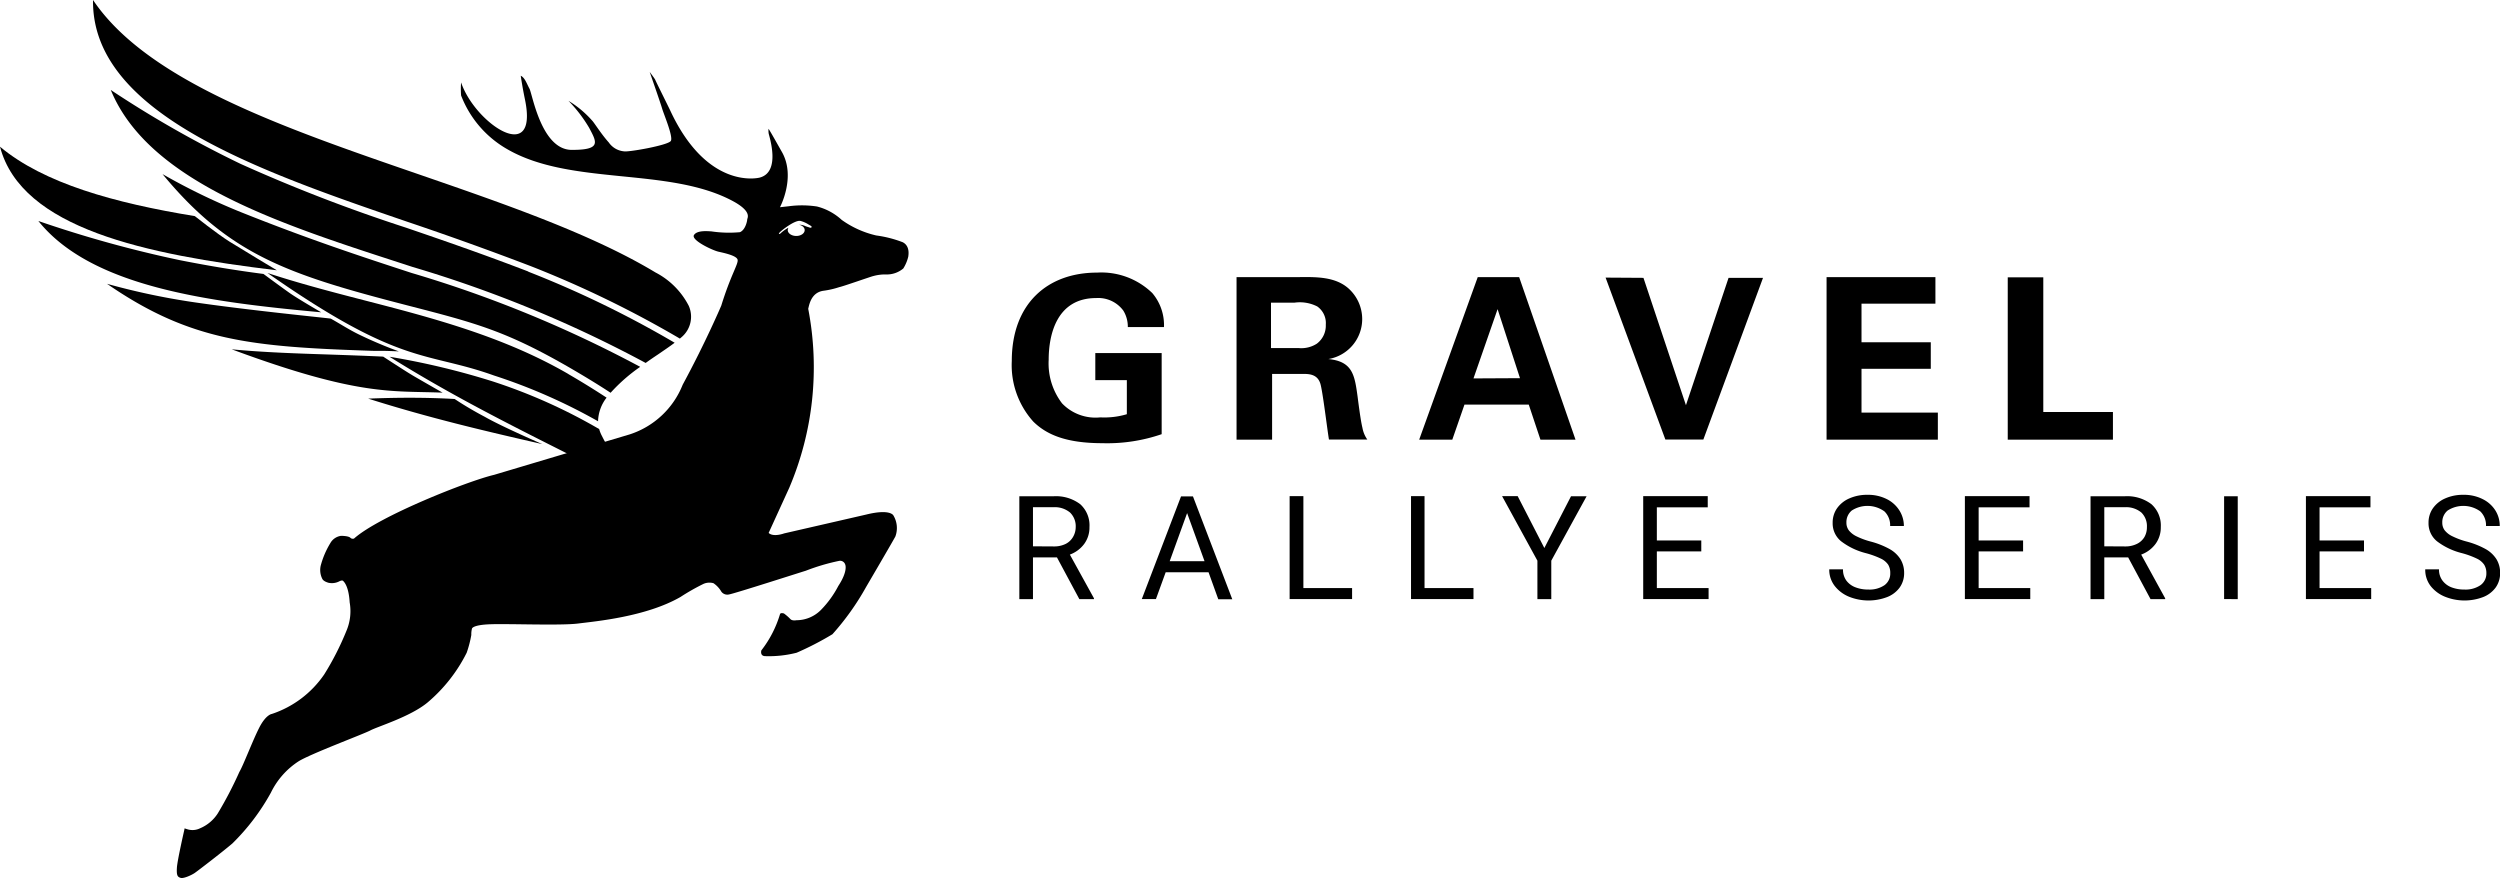
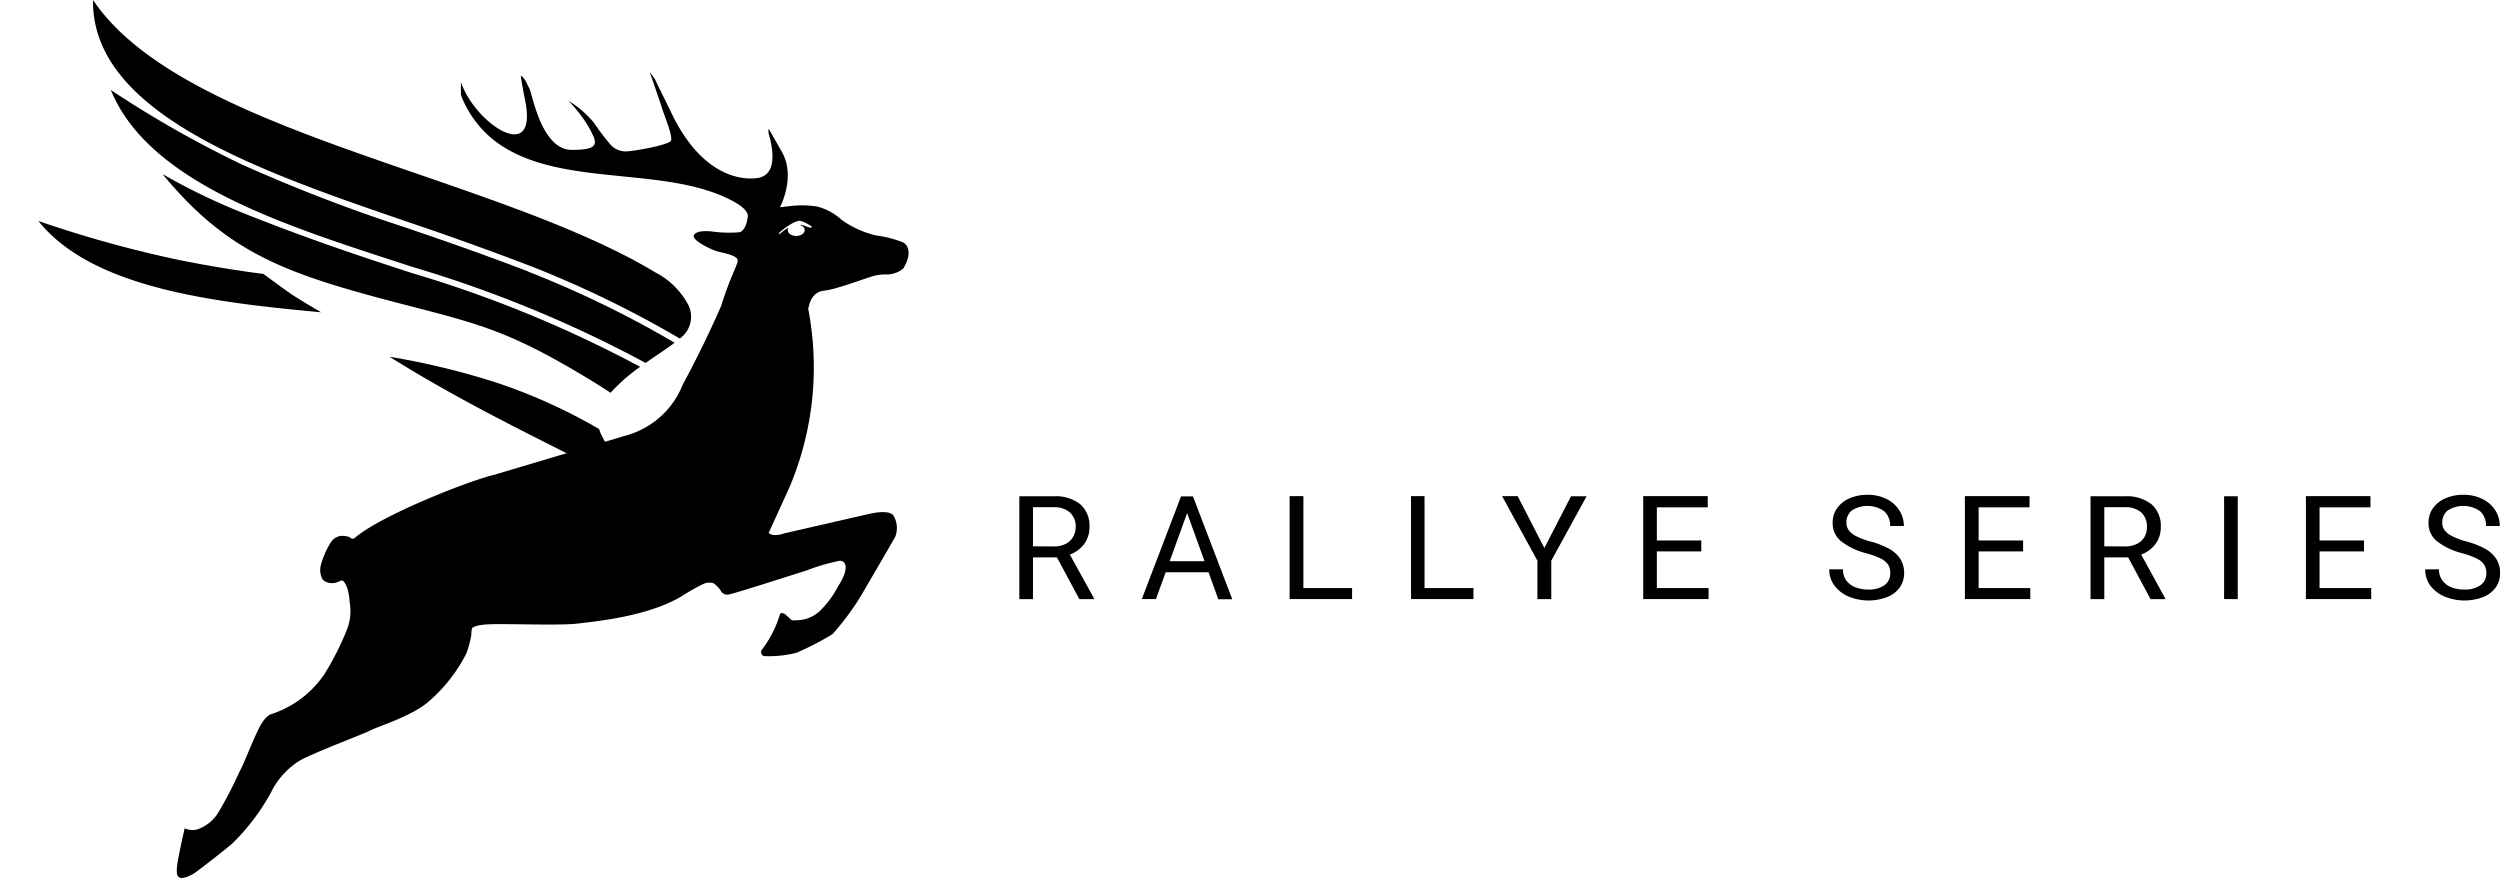
<svg xmlns="http://www.w3.org/2000/svg" width="205.33" height="72.12" viewBox="0 0 205.33 72.12">
  <defs />
-   <path d="M22.74 22.2C11.96 20.9 1.77 18.78 0 12.05c3.6 3.01 9.39 4.62 16 5.7 0 0 1.82 1.45 2.86 2.1s3.88 2.35 3.88 2.35z" class="a" />
  <path d="M26.38 25.65c-9.33-.85-18.9-2.1-23.23-7.5a97.31 97.31 0 0011.63 3.22c2.48.49 4.62.84 6.86 1.13 0 0 1.57 1.16 2.2 1.6s2.54 1.55 2.54 1.55z" class="a" />
-   <path d="M32.76 28.86c-1.82-.08-1.37-.02-2.3-.05-9.8-.33-14.83-.78-21.67-5.5a57.63 57.63 0 006.85 1.47c4.53.68 11.36 1.35 11.53 1.39.74.41 1.55.94 2.37 1.33 1.67.81 3.22 1.36 3.22 1.36zM36.35 32.25c-4.15-.17-6.86.32-17.32-3.56 2.6.25 5.3.34 8.07.43 1.44.05 2.9.1 4.37.17 0 0 1.92 1.25 2.3 1.47.06.05 2.58 1.49 2.58 1.49zM44.56 36.48c-4.73-1.08-9.3-2.15-14.32-3.74 2.5-.1 4.83-.1 7.1.03a28.58 28.58 0 002.47 1.46c1.43.82 4.74 2.25 4.74 2.25z" class="a" />
  <path d="M66.48 18.68a3.45 3.45 0 01-.34-.11 1.12 1.12 0 00-.5-.11c.26.06.45.23.45.44 0 .26-.3.48-.69.48s-.7-.22-.7-.48a.42.42 0 01.06-.2 3.17 3.17 0 00-.69.5s-.17.07-.06-.08 1.31-1.1 1.75-.97a2.28 2.28 0 01.65.29 1.53 1.53 0 01.24.15s.07.16-.17.1m7.7 1.22a9.44 9.44 0 00-2.21-.57 7.93 7.93 0 01-2.84-1.28 4.7 4.7 0 00-2.03-1.1 8.18 8.18 0 00-2.32-.02l-.72.08s1.32-2.47.17-4.52c-.32-.56-.99-1.77-1.11-1.92a1.78 1.78 0 00.01.37c.05.28 1.03 3.19-.75 3.64-.12.03-4.3 1.02-7.34-5.53-.13-.28-1.2-2.42-1.22-2.5-.04-.1-.46-.65-.46-.65s.88 2.52 1.02 3 .92 2.3.72 2.66-3.51.94-3.85.86A1.7 1.7 0 0150 11.7c-.63-.7-1.2-1.63-1.37-1.8a8.4 8.4 0 00-1.94-1.62 11.62 11.62 0 011.7 2.22c.61 1.16 1.04 1.82-1.44 1.81s-3.22-4.56-3.46-5.02c-.22-.4-.37-.9-.72-1.07 0 0 .12.86.34 1.92 1.17 5.55-4.1 2-5.24-1.37a7.16 7.16 0 000 1.07 8.65 8.65 0 003.77 4.4c5.27 3.07 13.4 1.43 18.65 4.33 1.5.84 1.08 1.34 1.08 1.46s-.15.86-.6 1.04A9.8 9.8 0 0158.4 19c-.2 0-1.13-.12-1.4.3s1.52 1.26 2 1.37 1.5.32 1.58.66-.55 1.22-1.34 3.77c0 0-1.25 2.95-3.17 6.5a7 7 0 01-4.36 4.08L40.58 39c-2.13.5-9.42 3.38-11.5 5.23a.28.28 0 01-.3-.06c-.16-.16-.73-.16-.77-.16a1.19 1.19 0 00-.88.6 6.96 6.96 0 00-.79 1.85 1.61 1.61 0 00.13 1.08c.1.21.44.3.49.32a1.32 1.32 0 00.9-.11s.23-.13.32-.04.46.44.54 1.77a4.14 4.14 0 01-.27 2.34 23.08 23.08 0 01-1.82 3.57 8.42 8.42 0 01-4.31 3.25s-.48.05-1.03 1.13-1.31 3.1-1.63 3.63a31.72 31.72 0 01-1.77 3.4 3.2 3.2 0 01-1.46 1.23 1.4 1.4 0 01-1.07.07s-.19-.05-.19-.08c0 0-.6 2.6-.64 3.24s.05.76.3.84.91-.23 1.16-.4 2.28-1.73 3.09-2.42a17.93 17.93 0 003.17-4.18 6.4 6.4 0 012.27-2.57c.97-.61 5.36-2.25 5.9-2.54.6-.32 3.27-1.12 4.68-2.28a12.88 12.88 0 003.23-4.1 9.14 9.14 0 00.38-1.46 1.81 1.81 0 01.05-.5s-.03-.33 1.56-.38 5.75.12 7.17-.06 5.57-.55 8.4-2.18a17.87 17.87 0 011.9-1.08 1.22 1.22 0 01.81-.05 2.13 2.13 0 01.65.7.61.61 0 00.64.22c.47-.08 6-1.86 6.28-1.94a17.1 17.1 0 012.78-.82.44.44 0 01.47.31s.25.51-.57 1.76a8.23 8.23 0 01-1.4 1.94 2.83 2.83 0 01-2.03.87s-.35.07-.5-.09a4.12 4.12 0 00-.54-.47c-.05 0-.22-.07-.31.04a9.06 9.06 0 01-1.54 3s-.13.45.3.47a9.2 9.2 0 002.6-.28 24.86 24.86 0 002.94-1.52 21.39 21.39 0 002.77-3.89s2.15-3.67 2.4-4.14a2.01 2.01 0 00-.16-1.72s-.24-.57-2.23-.08l-6.75 1.55s-.88.33-1.27-.04l1.69-3.7a25.3 25.3 0 001.56-14.71c.07-.23.2-1.34 1.26-1.48a7.25 7.25 0 001.3-.3c.22-.03 2.7-.9 2.76-.9a3.7 3.7 0 011.03-.14 2.1 2.1 0 001.46-.49 3.25 3.25 0 00.41-.98c0-.07.17-.83-.43-1.16" class="b" />
  <g>
    <path d="M33.47 18.22a267.5 267.5 0 0110.1 3.63 86.8 86.8 0 0112.27 5.96l.14-.12a2.2 2.2 0 00.59-2.57 6.36 6.36 0 00-2.73-2.74c-5.24-3.16-12.37-5.62-19.5-8.08C23.22 10.47 12.1 6.63 7.64 0 7.52 9.28 21.14 14 33.47 18.22z" class="a" />
    <path d="M43.39 22.3c-3.75-1.44-7-2.56-10.04-3.6a132.69 132.69 0 01-13.59-5.24A89.22 89.22 0 019.1 7.39C12.3 15.2 23.84 18.65 33.9 21.93a100.65 100.65 0 0119.13 7.88c.33-.24.67-.47 1-.69.51-.35 1-.68 1.38-.97a84.93 84.93 0 00-12.03-5.84z" class="a" />
    <path d="M52.58 30.13a99.33 99.33 0 00-18.77-7.71c-3.98-1.3-8.36-2.73-14.06-5.01a52.58 52.58 0 01-6.4-3.11c5.5 6.67 10.38 8.26 20.02 10.76 5.73 1.48 8.21 2.1 13.73 5.32 1.16.68 2.17 1.3 3.05 1.88a13.95 13.95 0 012.43-2.13z" class="a" />
-     <path d="M46.7 30.73c-5.34-3.1-11.22-4.63-16.84-6.08-2.71-.7-5.37-1.4-7.89-2.23 11.02 7.72 12.96 6.4 18.6 8.42a46.25 46.25 0 018.55 3.76 3.29 3.29 0 01.7-1.94 65.98 65.98 0 00-3.13-1.93z" class="a" />
    <path d="M49.21 35.24a44.93 44.93 0 00-8.73-3.91 62.16 62.16 0 00-8.49-2.03c7.21 4.5 13.63 7.34 21.14 11.3a15.79 15.79 0 01-3.69-4.79 2.92 2.92 0 01-.23-.57z" class="a" />
  </g>
  <g>
-     <path d="M92.63 26.86a2.52 2.52 0 00-.37-1.35 2.56 2.56 0 00-2.23-1.03c-3.25 0-3.9 3.02-3.9 5.07a5.39 5.39 0 001.1 3.58 3.8 3.8 0 003.14 1.15 6.47 6.47 0 002.18-.26v-2.8h-2.59V29h5.45v6.66a13.74 13.74 0 01-4.87.74c-3.05 0-4.62-.74-5.67-1.77a6.93 6.93 0 01-1.77-4.98c0-4.73 2.95-7.26 7-7.26a6.01 6.01 0 014.54 1.68 4.06 4.06 0 01.96 2.79zM101.56 22.76h5.12c1.47-.02 2.97-.02 4.04.9a3.38 3.38 0 011.16 2.57 3.33 3.33 0 01-2.78 3.26c2 .19 2.16 1.33 2.4 3.07.2 1.57.31 2.21.4 2.58a2.4 2.4 0 00.4.96h-3.15c-.13-.73-.53-4.11-.72-4.63-.26-.76-.96-.76-1.44-.76h-2.51v5.4h-2.92zm2.83 5.83h2.3a2.35 2.35 0 001.46-.36 1.85 1.85 0 00.74-1.56 1.67 1.67 0 00-.7-1.5 3.15 3.15 0 00-1.88-.31h-1.92zM124.77 22.76l4.63 13.35h-2.88l-.96-2.88h-5.28l-1 2.88h-2.72l4.81-13.35zm.07 8.3L123 25.39l-1.98 5.69zM134.98 22.82l3.49 10.46 3.5-10.46h2.83L139.9 36.1h-3.12l-4.91-13.3zM150.02 22.76h8.94v2.18h-6.07v3.17h5.69v2.18h-5.69v3.6h6.27v2.22h-9.14zM164.9 22.78h2.92v11.06h5.72v2.27h-8.64z" class="b" />
    <g>
      <path d="M89.85 49.14v.07h-1.2l-1.84-3.43h-1.97v3.43h-1.12v-8.45h2.8a3.3 3.3 0 012.2.65 2.34 2.34 0 01.76 1.88 2.27 2.27 0 01-.43 1.38 2.57 2.57 0 01-1.18.88zm-3.3-4.26a2.14 2.14 0 00.98-.21 1.45 1.45 0 00.6-.57 1.6 1.6 0 00.22-.8 1.57 1.57 0 00-.46-1.2 1.95 1.95 0 00-1.38-.44h-1.67v3.21zM99.26 47h-3.52l-.8 2.2h-1.16L97 40.77h.98l3.23 8.45h-1.15zm-.33-.91l-1.43-3.95-1.43 3.95zM111.05 48.3v.9h-5.13v-8.45h1.13v7.55zM121.02 48.3v.9h-5.13v-8.45H117v7.55zM129.03 40.76h1.28l-2.9 5.29v3.16h-1.14v-3.16l-2.9-5.3h1.28l2.19 4.26zM140.33 48.3v.9h-5.37v-8.45h5.3v.92h-4.18v2.72h3.65v.9h-3.65v3.01zM151.22 44.46a1.89 1.89 0 01-.7-1.52 2.04 2.04 0 01.35-1.18 2.4 2.4 0 011.01-.82 3.57 3.57 0 011.5-.3 3.4 3.4 0 011.6.36 2.57 2.57 0 011.03.94 2.38 2.38 0 01.36 1.26h-1.13a1.57 1.57 0 00-.47-1.2 2.38 2.38 0 00-2.68-.07 1.24 1.24 0 00-.44 1 1.03 1.03 0 00.2.63 1.78 1.78 0 00.63.49 6.2 6.2 0 001.13.42 6.8 6.8 0 011.58.62 2.5 2.5 0 01.9.84 2.13 2.13 0 01.3 1.13 2.01 2.01 0 01-.37 1.2 2.3 2.3 0 01-1.03.78 4.3 4.3 0 01-3.1-.02 2.86 2.86 0 01-1.19-.88 2.17 2.17 0 01-.46-1.38h1.13a1.5 1.5 0 00.28.93 1.66 1.66 0 00.75.55 2.85 2.85 0 001.04.18 2.18 2.18 0 001.34-.36 1.17 1.17 0 00.47-.99 1.28 1.28 0 00-.17-.69 1.5 1.5 0 00-.6-.5 7.02 7.02 0 00-1.24-.45 5.62 5.62 0 01-2.02-.97zM166.75 48.3v.9h-5.37v-8.45h5.31v.92h-4.18v2.72h3.65v.9h-3.65v3.01zM177.83 49.14v.07h-1.2l-1.84-3.43h-1.96v3.43h-1.13v-8.45h2.8a3.3 3.3 0 012.2.65 2.34 2.34 0 01.77 1.88 2.28 2.28 0 01-.43 1.38 2.57 2.57 0 01-1.18.88zm-3.3-4.26a2.14 2.14 0 00.98-.21 1.45 1.45 0 00.62-.57 1.6 1.6 0 00.2-.8 1.57 1.57 0 00-.45-1.2 1.95 1.95 0 00-1.38-.44h-1.67v3.21zM182.67 49.2v-8.44h1.12v8.45zM194.75 48.3v.9h-5.36v-8.45h5.3v.92h-4.18v2.72h3.65v.9h-3.65v3.01zM200.16 44.46a1.89 1.89 0 01-.7-1.52 2.04 2.04 0 01.35-1.18 2.4 2.4 0 011.01-.82 3.57 3.57 0 011.5-.3 3.4 3.4 0 011.6.36 2.57 2.57 0 011.04.94 2.38 2.38 0 01.35 1.26h-1.13a1.57 1.57 0 00-.47-1.2 2.38 2.38 0 00-2.68-.07 1.24 1.24 0 00-.44 1 1.03 1.03 0 00.2.63 1.78 1.78 0 00.64.49 6.2 6.2 0 001.13.42 6.8 6.8 0 011.58.62 2.5 2.5 0 01.9.84 2.13 2.13 0 01.3 1.13 2.02 2.02 0 01-.37 1.2 2.31 2.31 0 01-1.03.78 4.3 4.3 0 01-3.1-.02 2.86 2.86 0 01-1.2-.88 2.17 2.17 0 01-.45-1.38h1.13a1.49 1.49 0 00.29.93 1.66 1.66 0 00.74.55 2.85 2.85 0 001.04.18 2.18 2.18 0 001.34-.36 1.17 1.17 0 00.48-.99 1.28 1.28 0 00-.18-.69 1.5 1.5 0 00-.6-.5 7.02 7.02 0 00-1.23-.45 5.62 5.62 0 01-2.04-.97z" class="b" />
    </g>
  </g>
</svg>